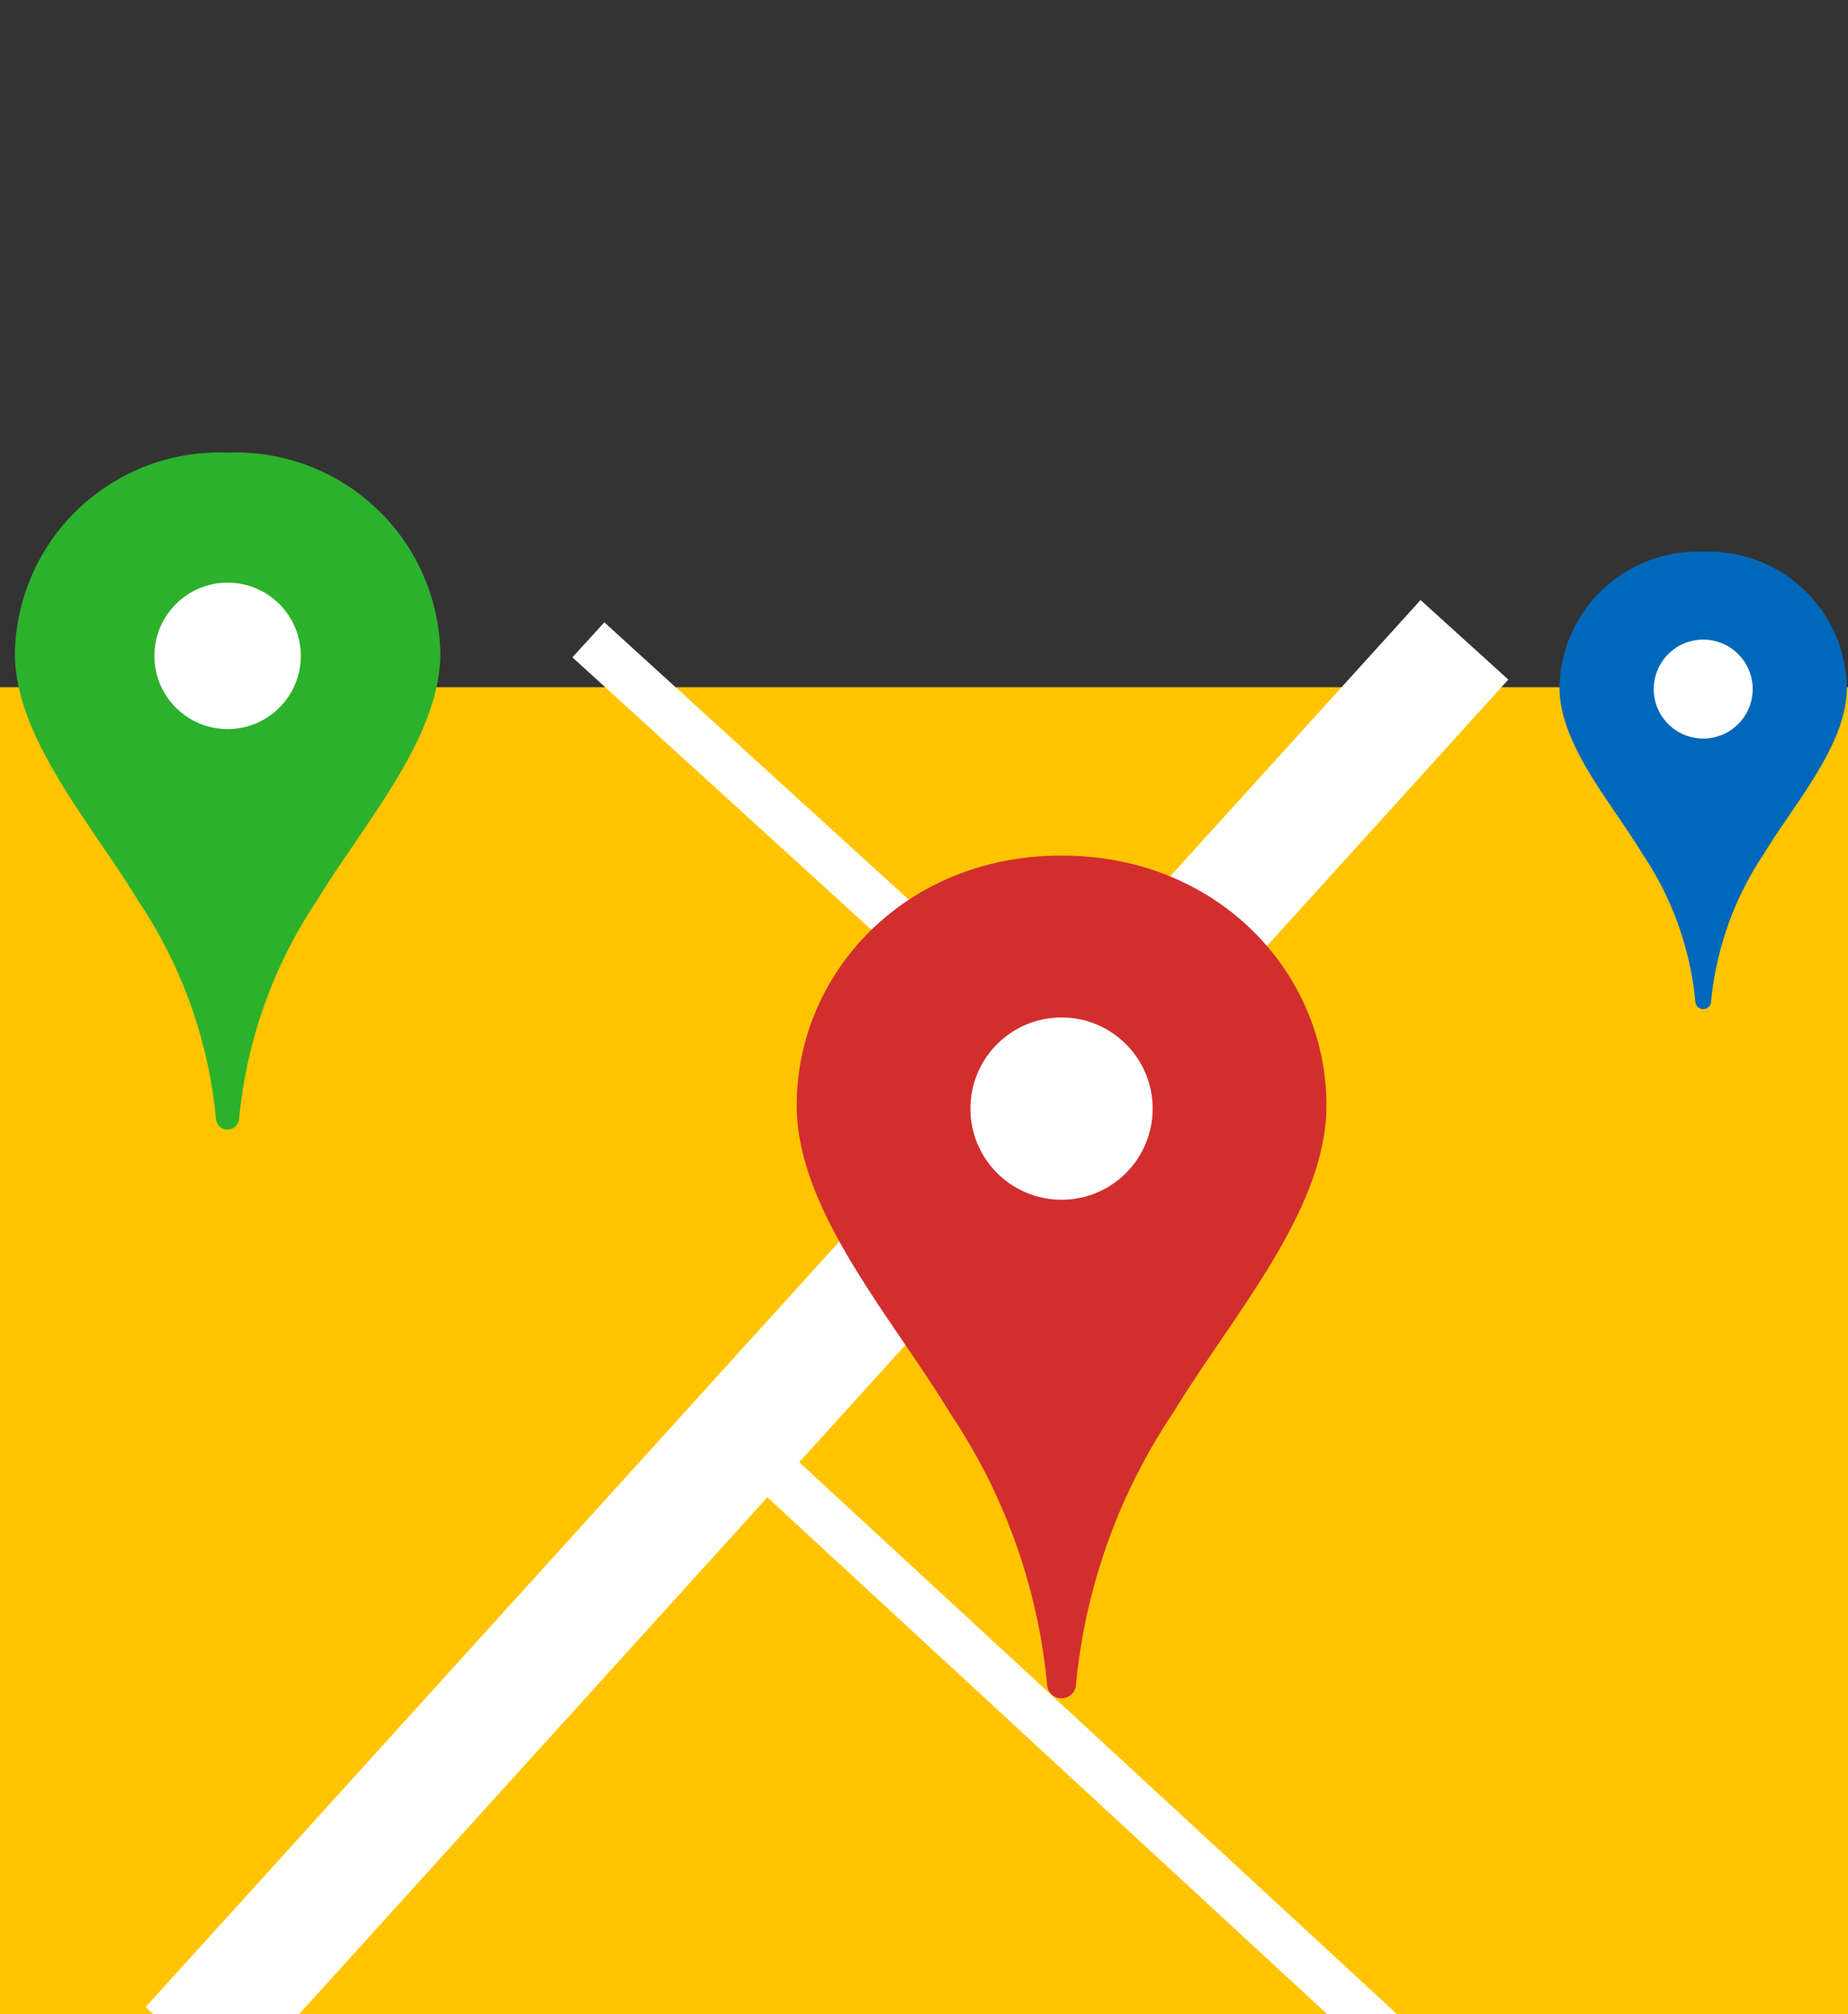
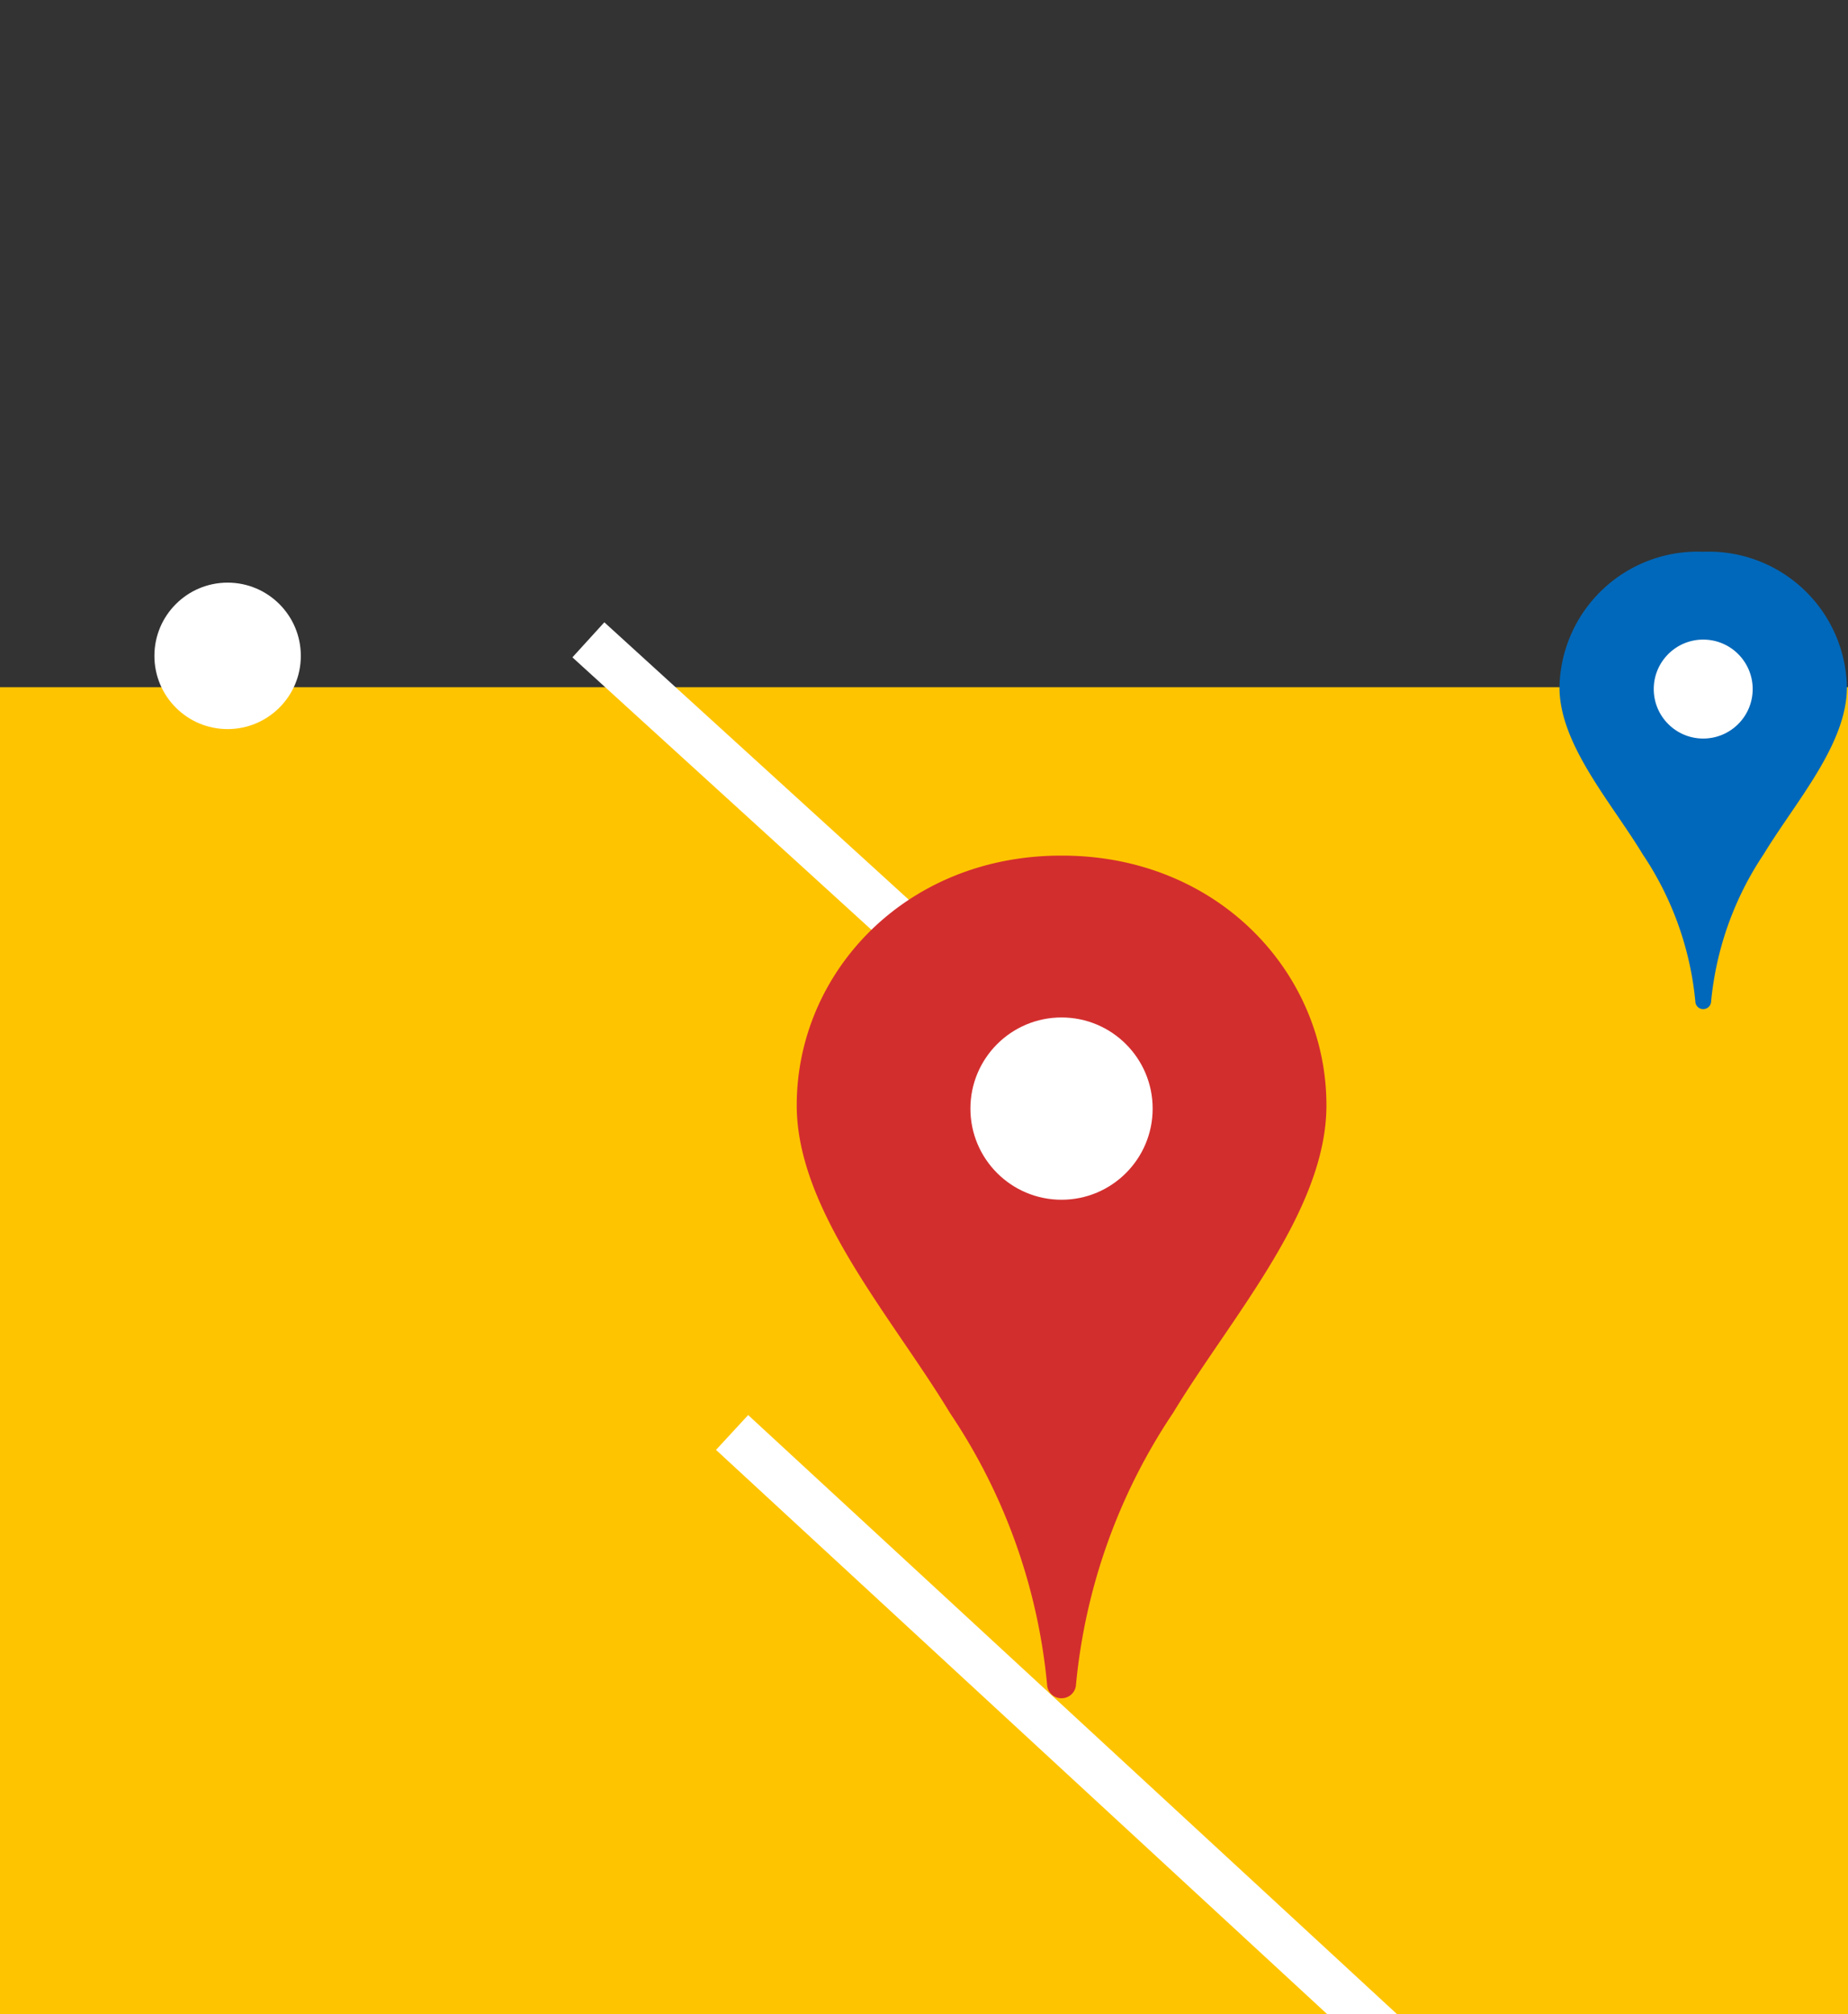
<svg xmlns="http://www.w3.org/2000/svg" width="78" height="85" viewBox="0 0 78 85">
  <rect x="0" y="0" width="78" height="85" fill="#333333" stroke="none" />
  <defs>
    <clipPath id="clip-mobilite_2">
      <rect width="78" height="85" />
    </clipPath>
  </defs>
  <g id="mobilite_2" data-name="mobilite – 2" clip-path="url(#clip-mobilite_2)">
    <g id="Groupe_501" data-name="Groupe 501" transform="translate(-1384 -1192)">
      <rect id="Rectangle_819" data-name="Rectangle 819" width="78" height="56" transform="translate(1384 1221)" fill="#ffc400" />
-       <path id="Tracé_438" data-name="Tracé 438" d="M2248.811,7204,2195,7263.374" transform="translate(-803 -5985)" fill="none" stroke="#fff" stroke-width="5" />
      <path id="Tracé_439" data-name="Tracé 439" d="M2224.9,7229.449l27.68,25.551" transform="translate(-810 -5977)" fill="none" stroke="#fff" stroke-width="2" />
      <path id="Tracé_440" data-name="Tracé 440" d="M2224.9,7229.449l20.1,18.311" transform="translate(-816.066 -6010.449)" fill="none" stroke="#fff" stroke-width="2" />
      <g id="Groupe_219" data-name="Groupe 219">
        <path id="Tracé_296" data-name="Tracé 296" d="M11.186,35.559h-.019a.6.6,0,0,1-.6-.584,24.686,24.686,0,0,0-4.1-11.455C4.022,19.471,0,14.986,0,10.537,0,4.94,4.587,0,11.158,0H11.2c6.571,0,11.158,4.94,11.158,10.537,0,4.448-4.022,8.934-6.469,12.974a24.792,24.792,0,0,0-4.1,11.455A.612.612,0,0,1,11.186,35.559Z" transform="translate(1417.628 1228.106)" fill="#d32e2e" fill-rule="evenodd" />
        <ellipse id="Ellipse_230" data-name="Ellipse 230" cx="3.846" cy="3.846" rx="3.846" ry="3.846" transform="translate(1424.959 1234.936)" fill="#fff" />
      </g>
      <g id="Groupe_220" data-name="Groupe 220" transform="translate(-33 -17.006)">
-         <path id="Tracé_296-2" data-name="Tracé 296" d="M8.986,28.566H8.971a.485.485,0,0,1-.484-.469,19.831,19.831,0,0,0-3.291-9.2C3.231,15.642,0,12.038,0,8.465A8.632,8.632,0,0,1,8.964,0h.03a8.632,8.632,0,0,1,8.964,8.465c0,3.573-3.231,7.177-5.2,10.423a19.916,19.916,0,0,0-3.291,9.2A.491.491,0,0,1,8.986,28.566Z" transform="translate(1417.628 1228.106)" fill="#2cb12c" fill-rule="evenodd" />
        <ellipse id="Ellipse_230-2" data-name="Ellipse 230" cx="3.09" cy="3.09" rx="3.09" ry="3.09" transform="translate(1423.517 1233.593)" fill="#fff" />
      </g>
      <g id="Groupe_221" data-name="Groupe 221" transform="translate(32.194 -12.823)">
        <path id="Tracé_296-3" data-name="Tracé 296" d="M6.072,19.3h-.01a.328.328,0,0,1-.327-.317,13.4,13.4,0,0,0-2.223-6.217C2.183,10.569,0,8.134,0,5.719A5.832,5.832,0,0,1,6.056,0h.02a5.832,5.832,0,0,1,6.056,5.719c0,2.415-2.183,4.849-3.511,7.042A13.457,13.457,0,0,0,6.4,18.979.332.332,0,0,1,6.072,19.3Z" transform="translate(1417.628 1228.106)" fill="#0068ba" fill-rule="evenodd" />
        <ellipse id="Ellipse_230-3" data-name="Ellipse 230" cx="2.088" cy="2.088" rx="2.088" ry="2.088" transform="translate(1421.607 1231.813)" fill="#fff" />
      </g>
    </g>
  </g>
</svg>